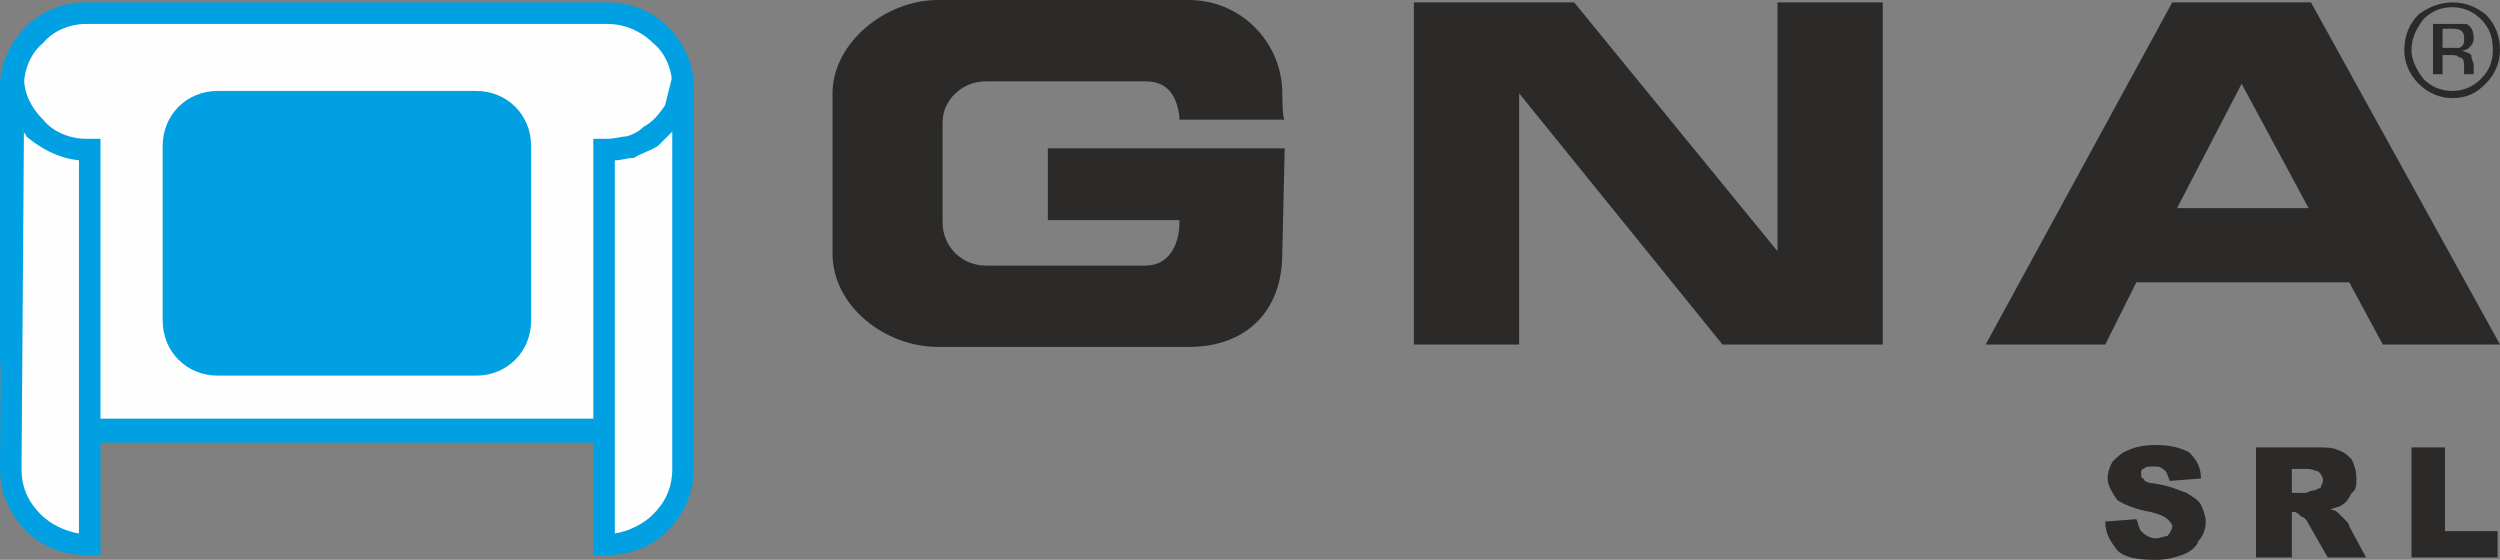
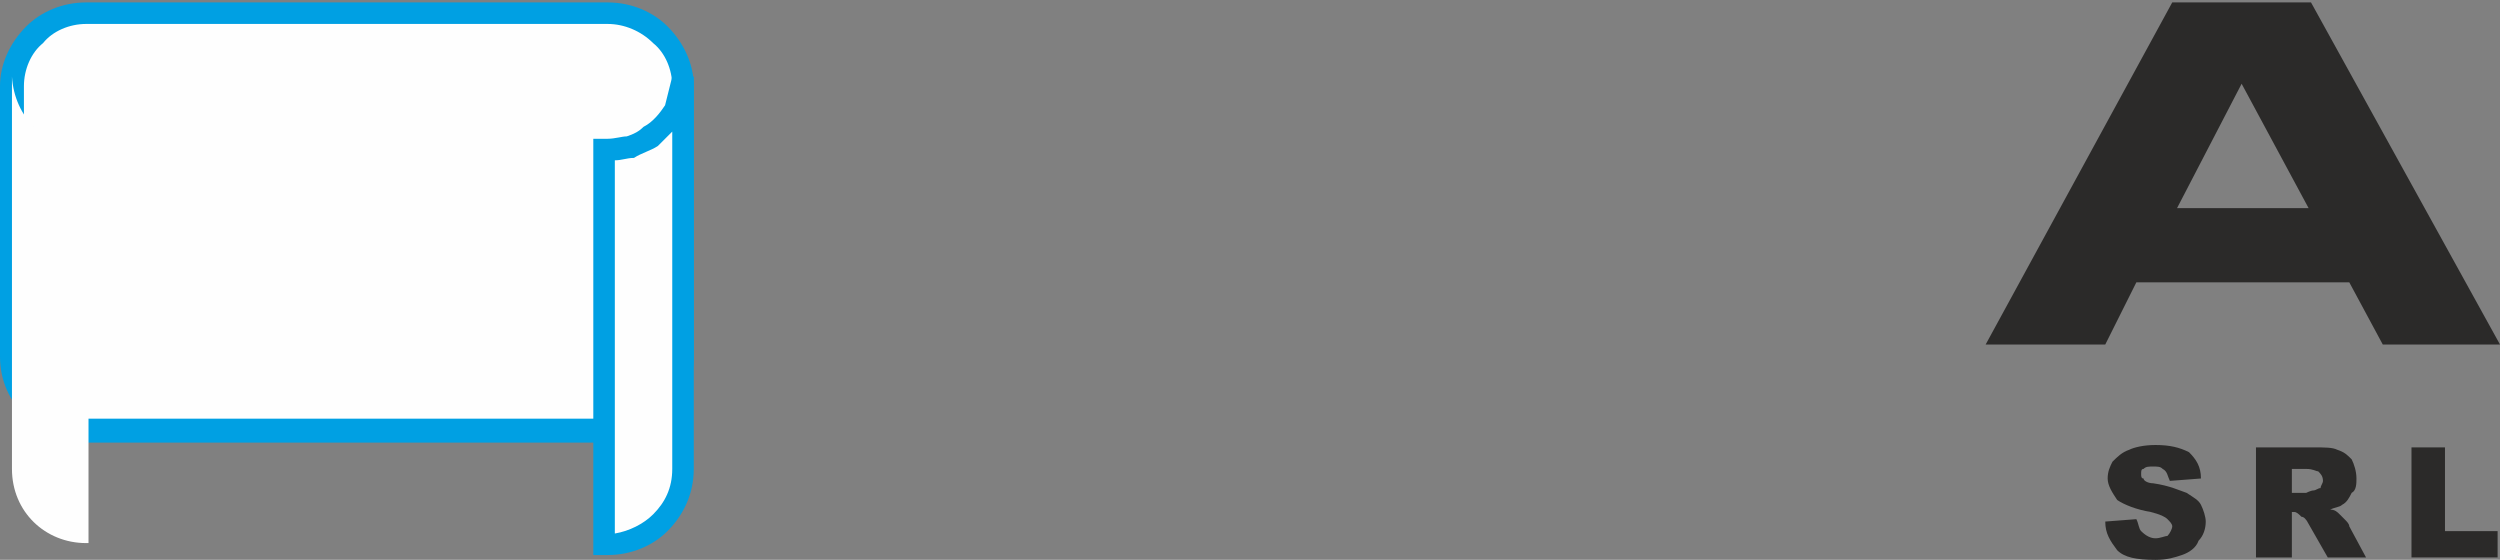
<svg xmlns="http://www.w3.org/2000/svg" xml:space="preserve" width="25.721mm" height="5.76mm" style="shape-rendering:geometricPrecision; text-rendering:geometricPrecision; image-rendering:optimizeQuality; fill-rule:evenodd; clip-rule:evenodd" viewBox="0 0 1045 234">
  <rect x="0" y="0" width="1045" height="234" fill="#808080" stroke="none" />
  <defs>
    <style type="text/css">  .fil1 {fill:#2B2A29} .fil4 {fill:#2B2A29} .fil2 {fill:#FEFEFE;fill-rule:nonzero} .fil0 {fill:#2B2A29;fill-rule:nonzero} .fil3 {fill:#00A0E3;fill-rule:nonzero}  </style>
  </defs>
  <g id="Слой_x0020_1">
    <g id="_2383860447648">
      <path class="fil0" d="M880 218l13 -1c1,2 1,4 2,5 2,2 4,3 6,3 2,0 4,-1 5,-1 1,-1 2,-3 2,-4 0,-1 -1,-2 -2,-3 -1,-1 -3,-2 -7,-3 -6,-1 -11,-3 -14,-5 -2,-3 -4,-6 -4,-9 0,-3 1,-5 2,-7 2,-2 4,-4 7,-5 2,-1 6,-2 11,-2 6,0 10,1 14,3 3,3 5,6 5,11l-13 1c-1,-2 -1,-4 -3,-5 -1,-1 -2,-1 -4,-1 -2,0 -3,0 -4,1 -1,0 -1,1 -1,2 0,1 0,2 1,2 0,1 2,2 4,2 7,1 11,3 14,4 3,2 5,3 6,5 1,2 2,5 2,7 0,3 -1,6 -3,8 -1,3 -4,5 -7,6 -3,1 -6,2 -11,2 -8,0 -13,-1 -16,-4 -3,-4 -5,-7 -5,-12z" />
      <path class="fil1" d="M943 233l0 -46 24 0c5,0 8,0 10,1 3,1 4,2 6,4 1,2 2,5 2,8 0,2 0,5 -2,6 -1,2 -2,4 -4,5 -1,1 -3,1 -5,2 2,0 3,1 4,2 0,0 1,1 2,2 1,1 2,2 2,3l7 13 -16 0 -8 -14c-1,-2 -2,-3 -3,-3 -1,-1 -2,-2 -3,-2l-1 0 0 19 -15 0zm15 -27l6 0c0,0 2,-1 3,-1 1,0 2,-1 3,-1 0,-1 1,-2 1,-3 0,-2 -1,-3 -2,-4 -1,0 -2,-1 -5,-1l-6 0 0 10z" />
      <polygon class="fil0" points="1008,187 1022,187 1022,222 1044,222 1044,233 1008,233 " />
-       <path class="fil0" d="M536 106c0,24 -15,39 -39,39l-105 0c-22,0 -44,-17 -44,-39l0 -67c0,-21 22,-39 44,-39l105 0c22,0 39,18 39,39 0,0 0,11 1,11l-44 0 0 -1c-1,-9 -5,-15 -14,-15l-67 0c-10,0 -18,8 -18,17l0 42c0,10 8,18 18,18l67 0c9,0 14,-8 14,-18l0 -1c0,0 -55,0 -55,0l0 -30 99 0 -1 44z" />
-       <polygon class="fil0" points="743,1 787,1 787,144 720,144 635,39 635,144 591,144 591,1 658,1 743,105 " />
      <path class="fil2" d="M5 36c0,-17 14,-31 31,-31l218 0c17,0 31,14 31,31l0 113c0,17 -14,31 -31,31l-218 0c-17,0 -31,-14 -31,-31l0 -113z" />
      <path class="fil3" d="M0 36c0,-9 4,-18 11,-25 6,-6 15,-10 25,-10l218 0c10,0 19,4 25,10 7,7 11,16 11,25l0 113c0,10 -4,19 -11,25 -6,7 -15,11 -25,11l-218 0c-10,0 -19,-4 -25,-11 -7,-6 -11,-15 -11,-25l0 -113zm18 -18c-5,4 -8,11 -8,18l0 113c0,7 3,14 8,18 4,5 11,8 18,8l218 0c7,0 14,-3 19,-8 5,-4 8,-11 8,-18l0 -113c0,-7 -3,-14 -8,-18 -5,-5 -12,-8 -19,-8l-218 0c-7,0 -14,3 -18,8z" />
-       <path class="fil3" d="M68 61c0,-13 10,-23 23,-23l108 0c13,0 23,10 23,23l0 73c0,13 -10,23 -23,23l-108 0c-13,0 -23,-10 -23,-23l0 -73z" />
      <path class="fil2" d="M285 32l0 164c0,18 -14,31 -31,31l-2 0 0 -165 2 0c7,0 13,-2 18,-5 8,-6 13,-15 13,-25z" />
      <path class="fil3" d="M290 32l0 164 0 0c0,10 -4,19 -11,26 -6,6 -15,10 -25,10l0 0 -6 0 0 -174 6 0c3,0 6,-1 8,-1 3,-1 5,-2 7,-4 4,-2 7,-6 9,-9 1,-4 2,-8 3,-12l9 0zm-9 164l0 -141c-2,2 -4,4 -6,6 -3,2 -7,3 -10,5 -3,0 -5,1 -8,1l0 156c6,-1 12,-4 16,-8 5,-5 8,-11 8,-19l0 0z" />
      <path class="fil2" d="M5 32c1,17 14,30 31,30l1 0 0 165 -1 0c-17,0 -31,-13 -31,-31l0 -164z" />
-       <path class="fil3" d="M10 32c0,7 3,13 8,18 4,5 11,8 18,8l0 0 6 0 0 174 -6 0 0 0c-10,0 -19,-4 -25,-10 -7,-7 -11,-16 -11,-26l0 0 1 -164 9 0zm1 25c0,-1 -1,-1 -1,-2l-1 141 0 0c0,8 3,14 8,19 4,4 10,7 16,8l0 -156c-9,-1 -16,-5 -22,-10z" />
      <path class="fil0" d="M937 35l-27 52 55 0 -28 -52zm-29 -34l58 0 79 143 -49 0 -14 -26 -89 0 -13 26 -50 0 78 -143z" />
-       <path class="fil4" d="M1013 8c-3,4 -5,8 -5,13 0,4 2,8 5,12 3,3 7,5 12,5 5,0 9,-2 12,-5 4,-4 5,-8 5,-12 0,-5 -1,-9 -5,-13 -3,-3 -7,-5 -12,-5 -5,0 -9,2 -12,5zm26 27c-4,4 -8,6 -14,6 -5,0 -10,-2 -14,-6 -4,-4 -6,-9 -6,-14 0,-6 2,-11 6,-15 4,-3 9,-5 14,-5 6,0 10,2 14,5 4,4 6,9 6,15 0,5 -2,10 -6,14zm-10 -22c-1,-1 -3,-1 -5,-1l-3 0 0 8 3 0c2,0 3,0 4,0 2,-1 2,-2 2,-4 0,-1 0,-2 -1,-3zm-4 -3c2,0 4,0 6,0 2,1 3,3 3,6 0,2 -1,3 -2,4 -1,1 -2,1 -3,1 2,1 3,1 4,2 0,2 1,3 1,4l0 1c0,1 0,1 0,2 0,1 0,1 0,1l0 0 -3 0c0,0 0,0 0,0 -1,0 -1,0 -1,0l0 -1 0 -1c0,-3 0,-5 -2,-5 -1,-1 -2,-1 -4,-1l-3 0 0 8 -4 0 0 -21 8 0z" />
    </g>
  </g>
</svg>